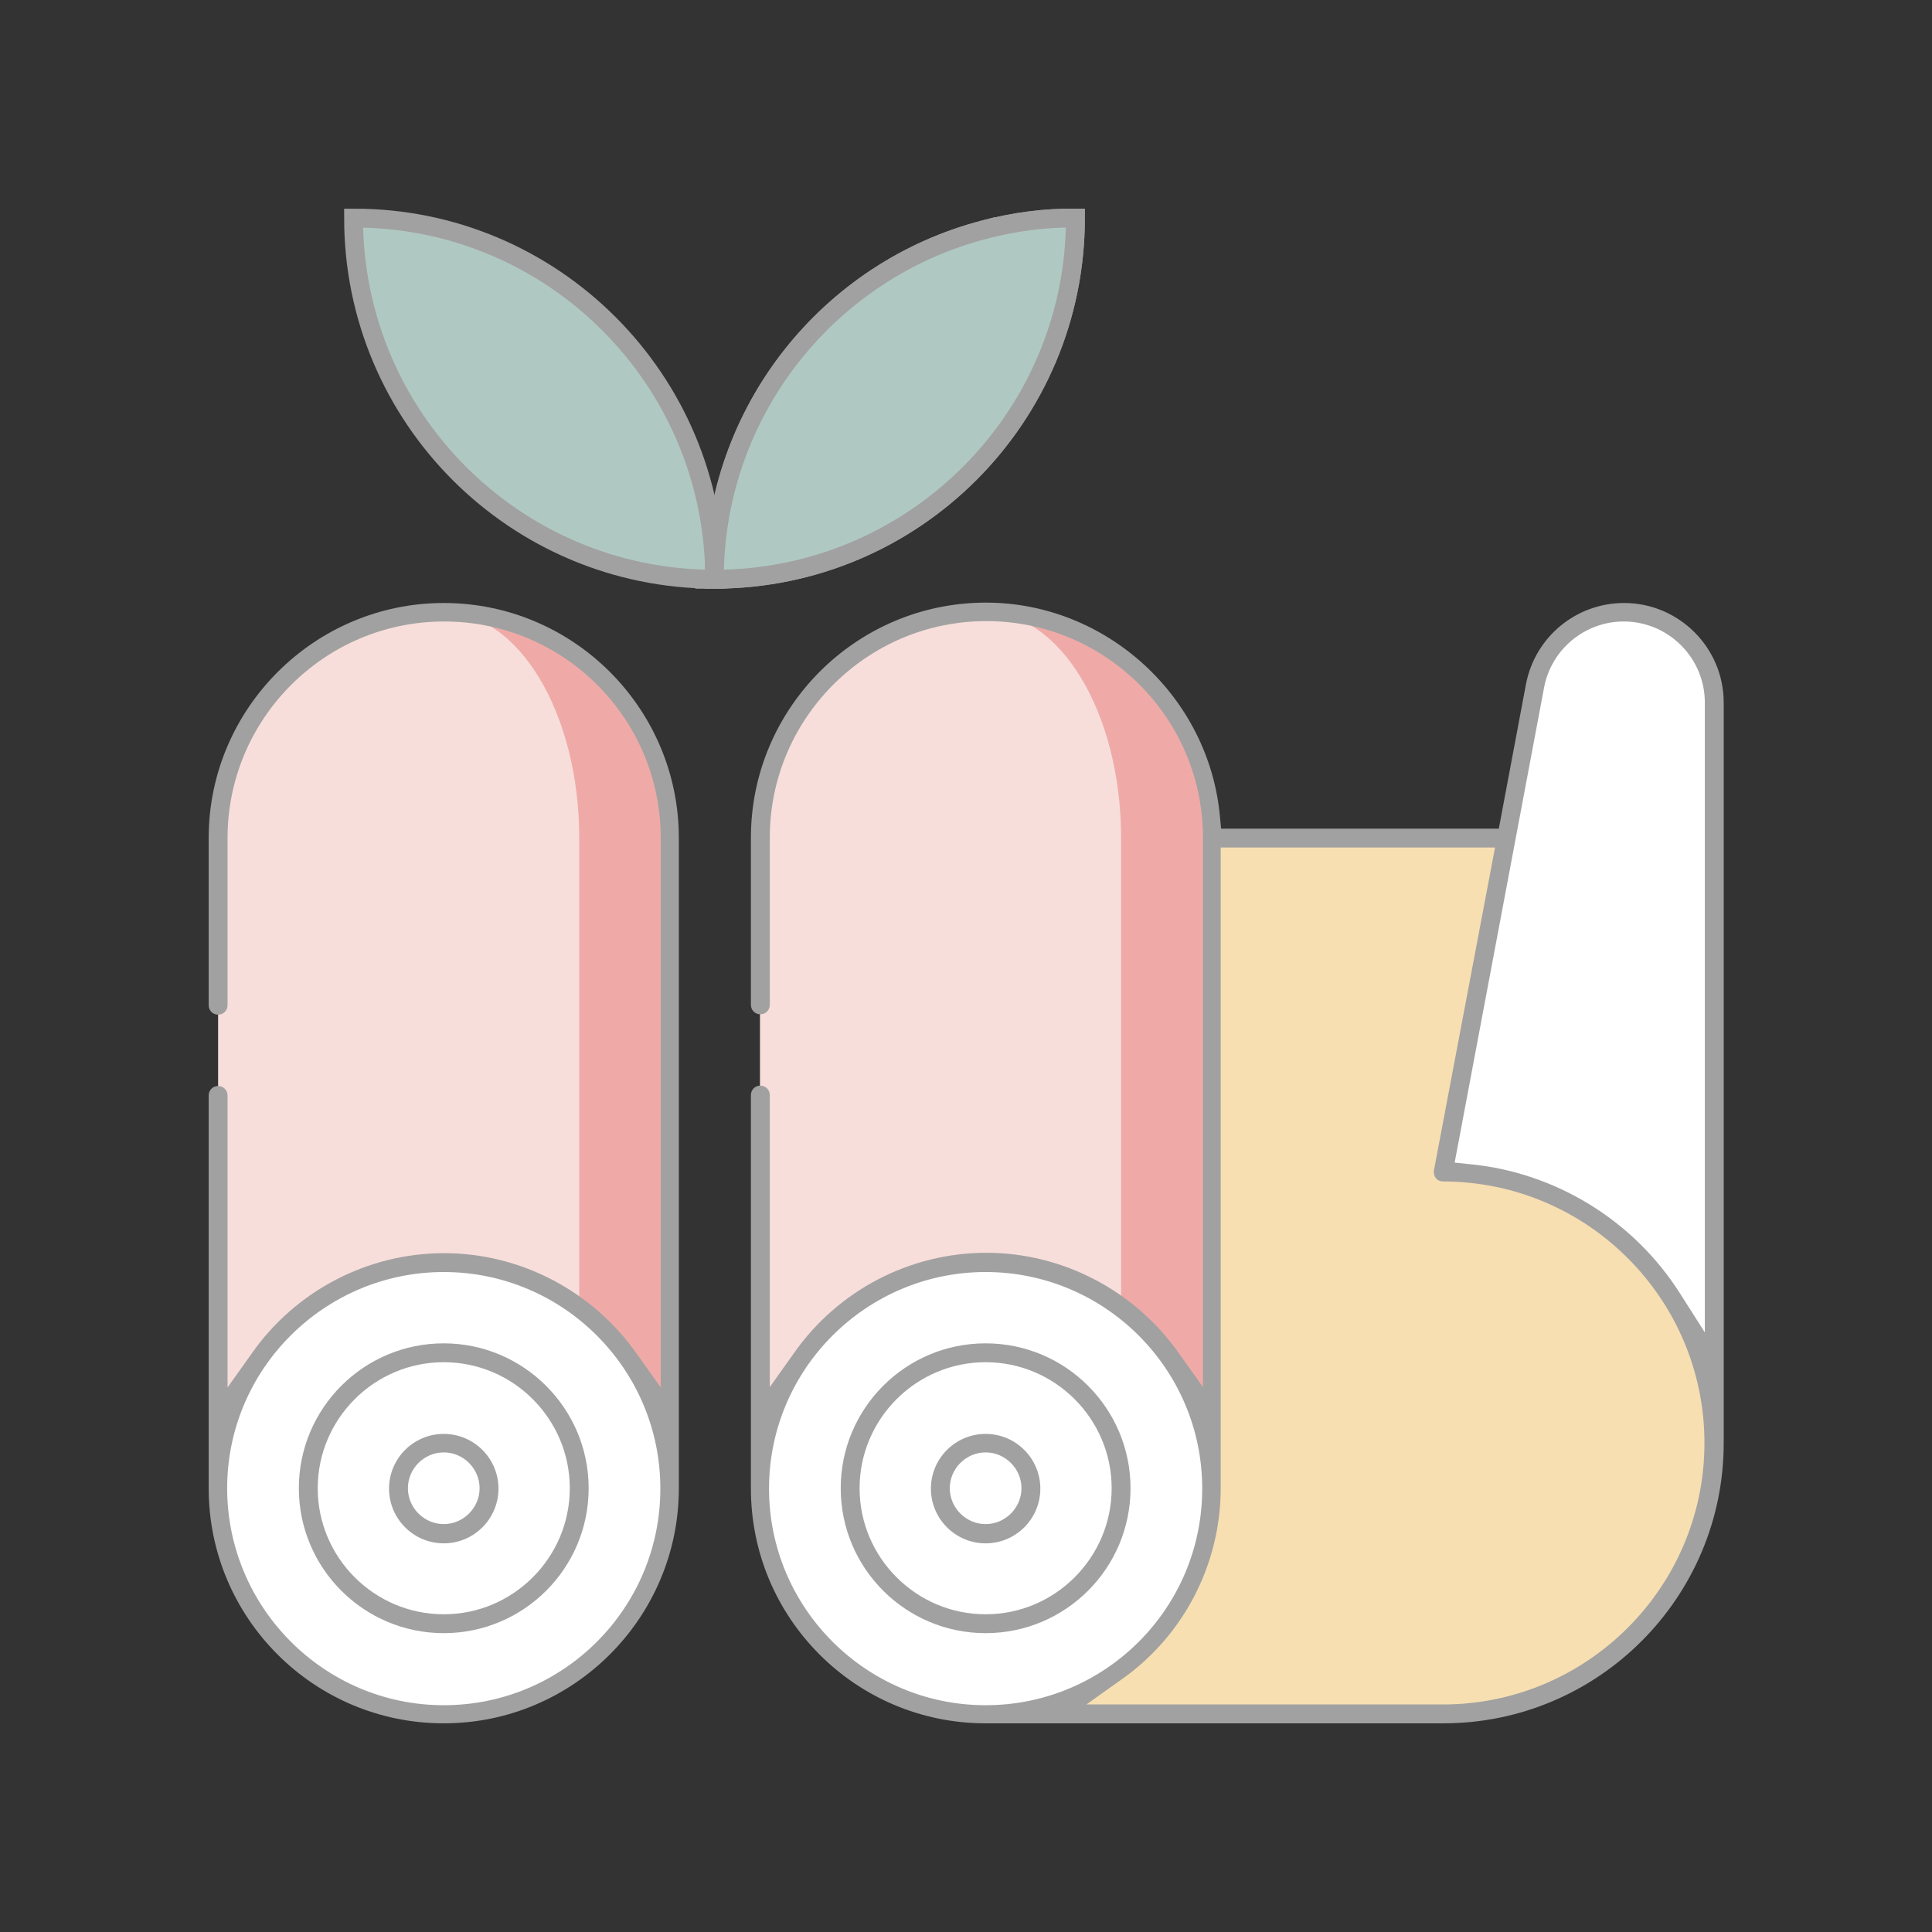
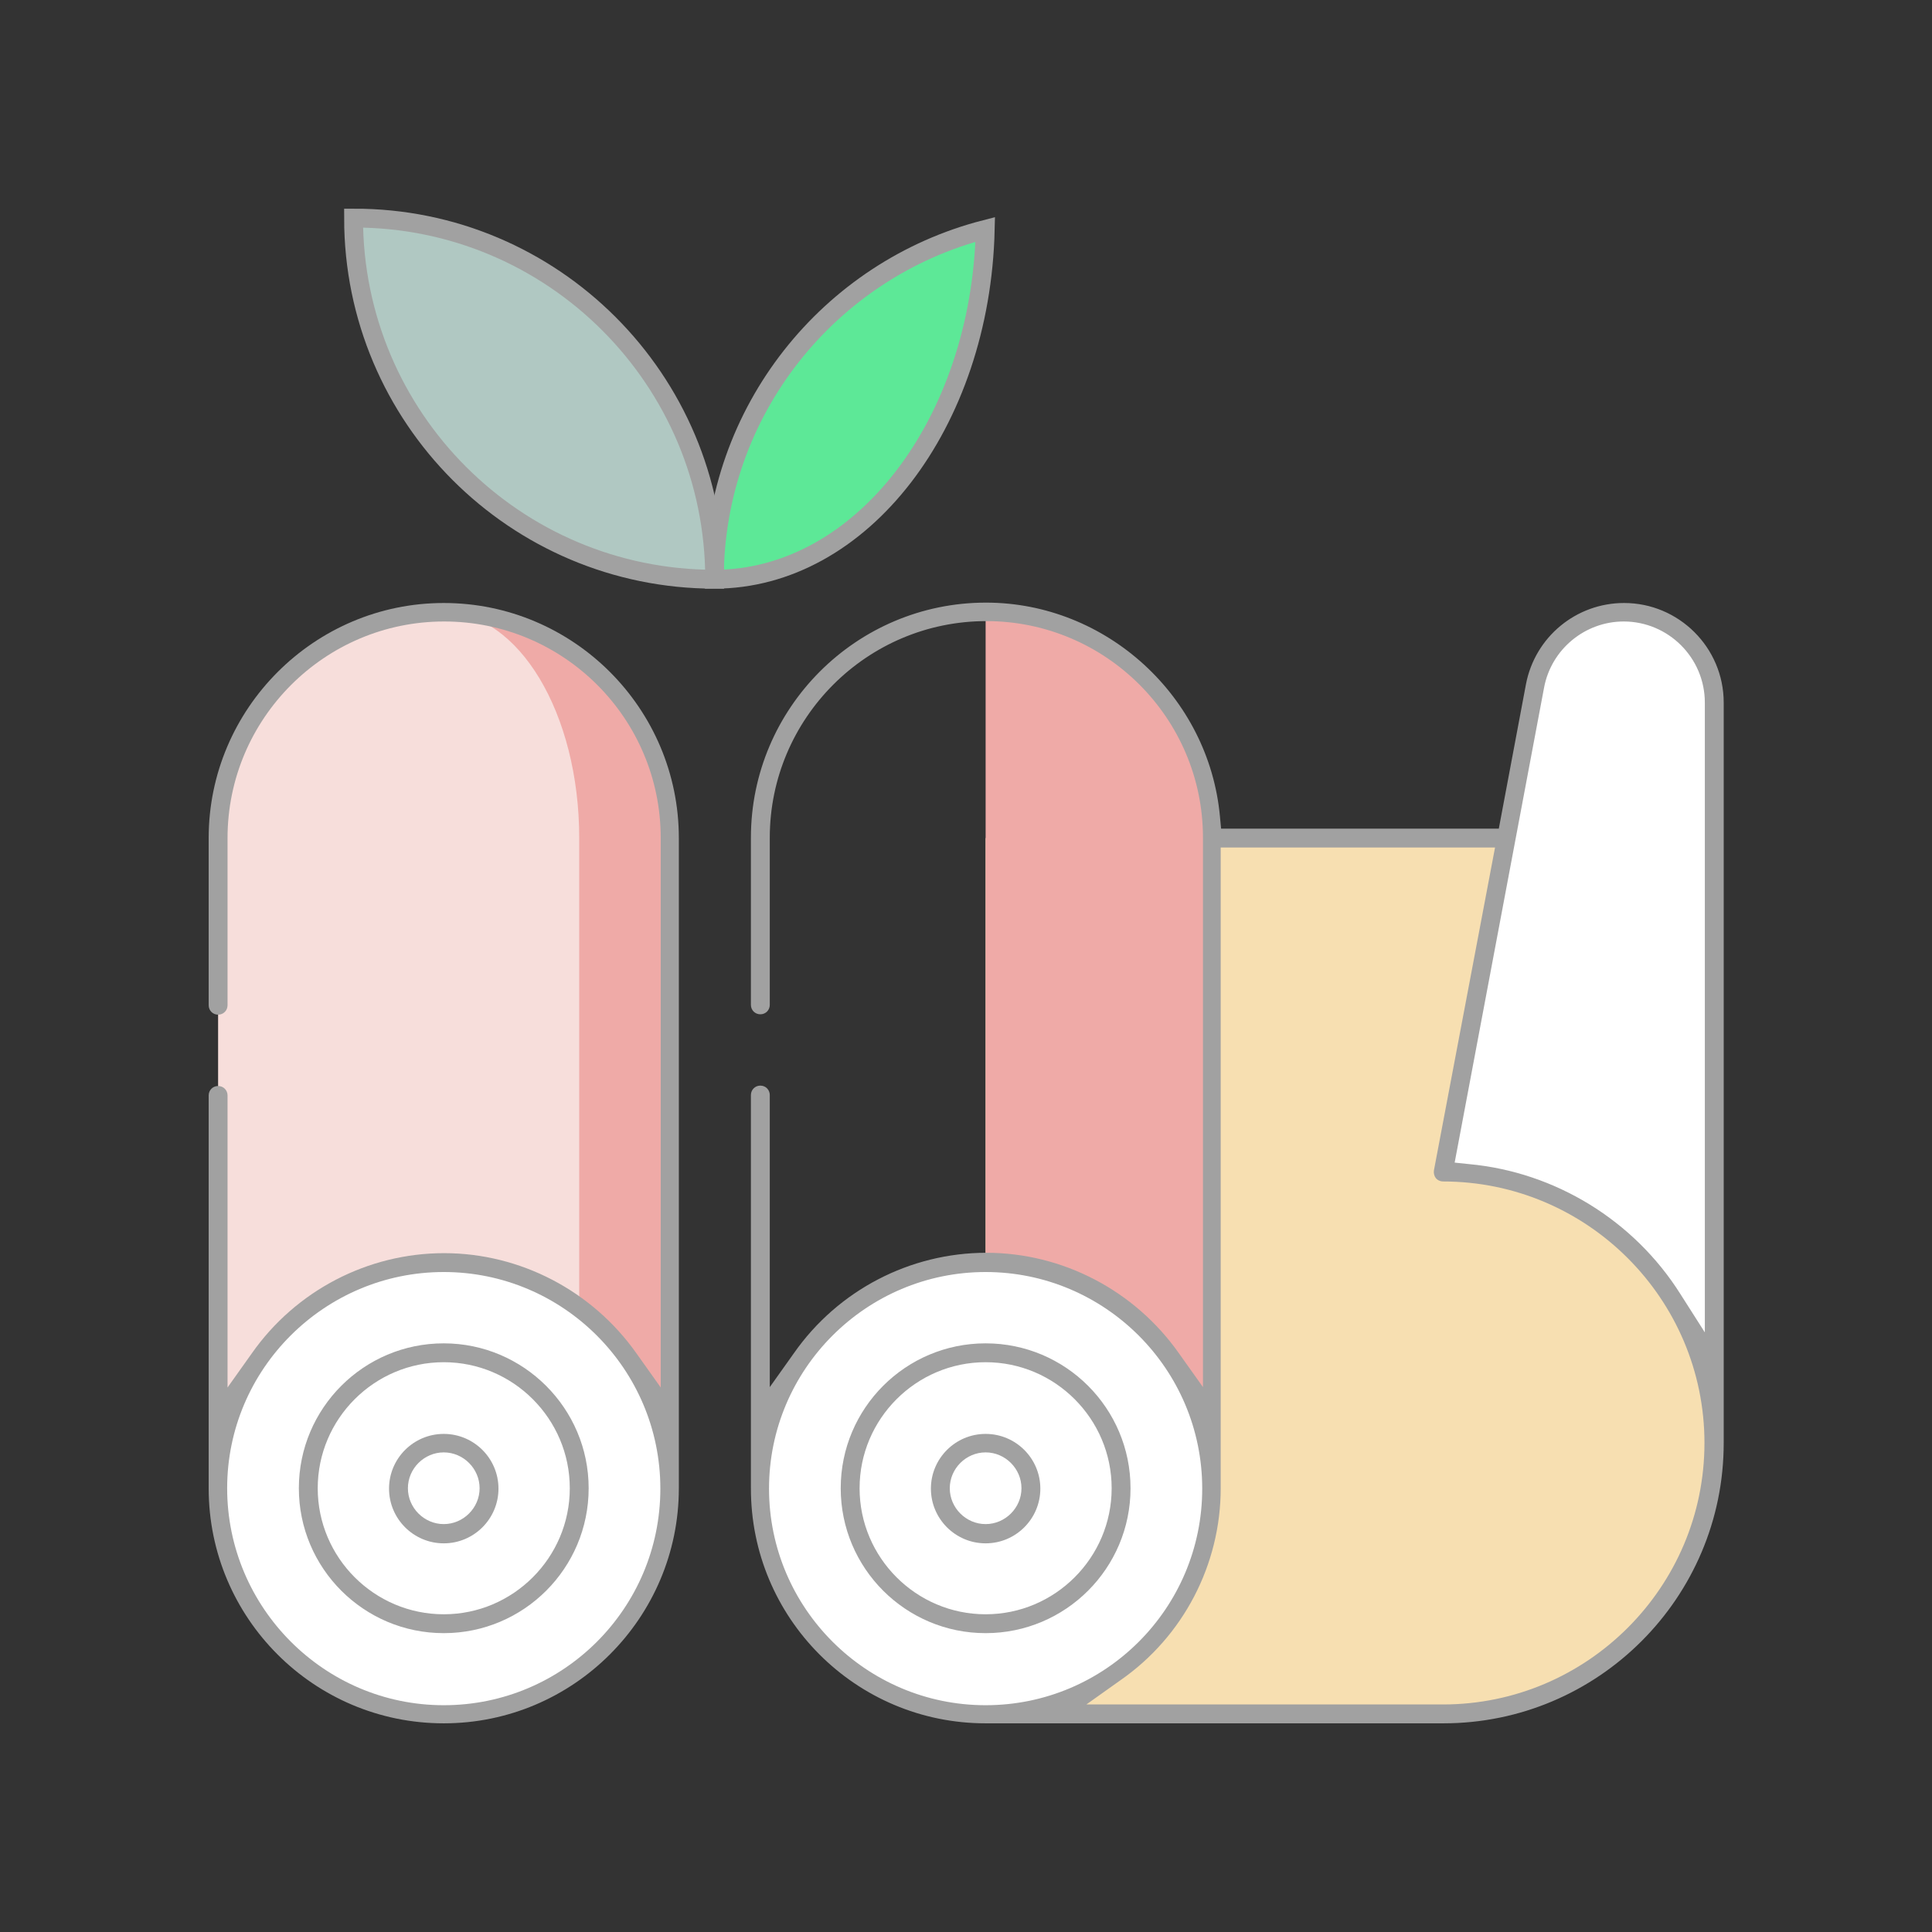
<svg xmlns="http://www.w3.org/2000/svg" version="1.1" id="Capa_1" x="0px" y="0px" viewBox="0 0 512 512" style="enable-background:new 0 0 512 512;" xml:space="preserve">
  <rect x="0" y="0" width="512" height="512" fill="#333333" stroke="none" />
  <style type="text/css"> .st0{fill:#F7DFB1;} .st1{fill:#FFFFFF;} .st2{fill:#EFAAA7;} .st3{fill:#F7DEDB;} .st4{fill:#2ED989;stroke:#A1A1A1;stroke-width:5;stroke-miterlimit:10;} .st5{fill:#5DE897;stroke:#A1A1A1;stroke-width:5;stroke-miterlimit:10;} .st6{fill:#B0C8C2;stroke:#A1A1A1;stroke-width:5;stroke-miterlimit:10;} .st7{fill:#A1A1A1;} </style>
  <path class="st0" d="M430.3,222.1H261.2v232.2h121.3c39.7,0,71.8-32.1,71.8-71.8C454.3,341.8,430.3,222.1,430.3,222.1z" />
  <path class="st1" d="M430.3,162.3c-4.4,0-8.4,1.2-12,3.2V305l12,23.9c14.7,13.1,23.9,32.2,23.9,53.5V186.2 C454.3,173,443.5,162.3,430.3,162.3z" />
  <path class="st1" d="M430.3,186.2v142.7c-12.7-11.4-29.5-18.3-47.9-18.3l16.7-88.6c0,0,7.6-40.4,7.6-40.4 c1.3-6.9,5.6-12.8,11.5-16.3C425.5,169.6,430.3,177.3,430.3,186.2L430.3,186.2z" />
  <path class="st2" d="M261.2,162.3v232.2H321V222.1C321,189,294.2,162.3,261.2,162.3z" />
-   <path class="st3" d="M261.2,162.3c-33,0-59.8,26.8-59.8,59.8v172.3h95.7V222.1C297.1,189,281,162.3,261.2,162.3z" />
  <circle class="st1" cx="261.2" cy="394.4" r="59.8" />
  <circle class="st1" cx="261.2" cy="394.4" r="35.9" />
-   <circle class="st1" cx="261.2" cy="394.4" r="12" />
  <path class="st2" d="M117.6,162.3v232.2h59.8V222.1C177.4,189,150.6,162.3,117.6,162.3z" />
  <path class="st3" d="M117.6,162.3c-33,0-59.8,26.8-59.8,59.8v172.3h95.7V222.1C153.5,189,137.4,162.3,117.6,162.3z" />
-   <path class="st4" d="M261.1,60.8l-71.8,92.7c52.9,0,95.7-42.9,95.7-95.7C276.8,57.7,268.8,58.8,261.1,60.8z" />
  <path class="st5" d="M261.1,60.8c-41.3,10.6-71.8,48.1-71.8,92.7C228.3,153.5,259.9,112.2,261.1,60.8z" />
  <path class="st6" d="M189.4,153.5c-52.9,0-95.7-42.9-95.7-95.7C146.5,57.7,189.4,100.6,189.4,153.5z" />
  <circle class="st1" cx="117.6" cy="394.4" r="59.8" />
  <circle class="st1" cx="117.6" cy="394.4" r="35.9" />
  <circle class="st1" cx="117.6" cy="394.4" r="12" />
  <path class="st7" d="M117.6,456.7c34.4,0,62.3-28,62.3-62.3V222.1c0-34.4-28-62.3-62.3-62.3s-62.3,28-62.3,62.3v44.3 c0,1.4,1.1,2.5,2.5,2.5s2.5-1.1,2.5-2.5v-44.3c0-31.6,25.7-57.4,57.4-57.4s57.4,25.7,57.4,57.4v145.6l-6.4-9 c-11.7-16.6-30.8-26.6-51-26.6c-20.2,0-39.3,9.9-51,26.6l-6.4,9v-77.4c0-1.4-1.1-2.5-2.5-2.5s-2.5,1.1-2.5,2.5v104.1 C55.3,428.8,83.2,456.7,117.6,456.7z M117.6,337.1c31.6,0,57.4,25.7,57.4,57.4s-25.7,57.4-57.4,57.4S60.2,426,60.2,394.4 S86,337.1,117.6,337.1z" />
  <g>
    <path class="st7" d="M117.6,352.5c-23.1,0-41.9,18.8-41.9,41.9c0,23.1,18.8,41.9,41.9,41.9c23.1,0,41.9-18.8,41.9-41.9 C159.5,371.3,140.7,352.5,117.6,352.5z M117.6,424.3c-16.5,0-29.9-13.4-29.9-29.9c0-16.5,13.4-29.9,29.9-29.9 c16.5,0,29.9,13.4,29.9,29.9C147.5,410.9,134.1,424.3,117.6,424.3z" />
    <path class="st1" d="M117.6,439.8c-25,0-45.4-20.4-45.4-45.4c0-25,20.4-45.4,45.4-45.4c25,0,45.4,20.4,45.4,45.4 C163,419.4,142.6,439.8,117.6,439.8z M117.6,356c-21.2,0-38.4,17.2-38.4,38.4s17.2,38.4,38.4,38.4c21.2,0,38.4-17.2,38.4-38.4 S138.7,356,117.6,356z M117.6,427.8c-18.4,0-33.4-15-33.4-33.4c0-18.4,15-33.4,33.4-33.4s33.4,15,33.4,33.4 C151,412.8,136,427.8,117.6,427.8z M117.6,368c-14.6,0-26.4,11.9-26.4,26.4c0,14.6,11.9,26.4,26.4,26.4S144,409,144,394.4 C144,379.9,132.1,368,117.6,368z" />
  </g>
  <g>
    <path class="st7" d="M117.6,376.5c-9.9,0-18,8.1-18,18c0,9.9,8.1,18,18,18c9.9,0,18-8.1,18-18C135.5,384.5,127.5,376.5,117.6,376.5 z M117.6,400.4c-3.3,0-6-2.7-6-6c0-3.3,2.7-6,6-6c3.3,0,6,2.7,6,6C123.6,397.7,120.9,400.4,117.6,400.4z" />
    <path class="st1" d="M117.6,415.9c-11.8,0-21.5-9.6-21.5-21.5s9.6-21.5,21.5-21.5c11.8,0,21.5,9.6,21.5,21.5 S129.4,415.9,117.6,415.9z M117.6,380c-8,0-14.5,6.5-14.5,14.5s6.5,14.5,14.5,14.5c8,0,14.5-6.5,14.5-14.5S125.6,380,117.6,380z M117.6,403.9c-5.2,0-9.5-4.3-9.5-9.5s4.3-9.5,9.5-9.5c5.2,0,9.5,4.3,9.5,9.5S122.8,403.9,117.6,403.9z M117.6,391.9 c-1.4,0-2.5,1.1-2.5,2.5s1.1,2.5,2.5,2.5c1.4,0,2.5-1.1,2.5-2.5S119,391.9,117.6,391.9z" />
  </g>
  <g>
    <path class="st7" d="M261.2,352.5c-23.1,0-41.9,18.8-41.9,41.9c0,23.1,18.8,41.9,41.9,41.9c23.1,0,41.9-18.8,41.9-41.9 C303.1,371.3,284.3,352.5,261.2,352.5z M261.2,424.3c-16.5,0-29.9-13.4-29.9-29.9c0-16.5,13.4-29.9,29.9-29.9s29.9,13.4,29.9,29.9 C291.1,410.9,277.7,424.3,261.2,424.3z" />
    <path class="st1" d="M261.2,439.8c-25,0-45.4-20.4-45.4-45.4c0-25,20.4-45.4,45.4-45.4c25,0,45.4,20.4,45.4,45.4 C306.6,419.4,286.2,439.8,261.2,439.8z M261.2,356c-21.2,0-38.4,17.2-38.4,38.4s17.2,38.4,38.4,38.4s38.4-17.2,38.4-38.4 S282.4,356,261.2,356z M261.2,427.8c-18.4,0-33.4-15-33.4-33.4c0-18.4,15-33.4,33.4-33.4c18.4,0,33.4,15,33.4,33.4 C294.6,412.8,279.6,427.8,261.2,427.8z M261.2,368c-14.6,0-26.4,11.9-26.4,26.4c0,14.6,11.9,26.4,26.4,26.4 c14.6,0,26.4-11.9,26.4-26.4C287.6,379.9,275.8,368,261.2,368z" />
  </g>
  <g>
    <path class="st7" d="M261.2,376.5c-9.9,0-18,8.1-18,18c0,9.9,8.1,18,18,18s18-8.1,18-18C279.1,384.5,271.1,376.5,261.2,376.5z M261.2,400.4c-3.3,0-6-2.7-6-6c0-3.3,2.7-6,6-6s6,2.7,6,6C267.2,397.7,264.5,400.4,261.2,400.4z" />
    <path class="st1" d="M261.2,415.9c-11.8,0-21.5-9.6-21.5-21.5s9.6-21.5,21.5-21.5c11.8,0,21.5,9.6,21.5,21.5S273,415.9,261.2,415.9 z M261.2,380c-8,0-14.5,6.5-14.5,14.5s6.5,14.5,14.5,14.5s14.5-6.5,14.5-14.5S269.2,380,261.2,380z M261.2,403.9 c-5.2,0-9.5-4.3-9.5-9.5s4.3-9.5,9.5-9.5c5.2,0,9.5,4.3,9.5,9.5S266.4,403.9,261.2,403.9z M261.2,391.9c-1.4,0-2.5,1.1-2.5,2.5 s1.1,2.5,2.5,2.5s2.5-1.1,2.5-2.5S262.6,391.9,261.2,391.9z" />
  </g>
  <path class="st7" d="M261.2,456.7h121.3c41,0,74.3-33.3,74.3-74.3V186.2c0-14.6-11.9-26.4-26.4-26.4c-12.7,0-23.6,9-26,21.5 l-7.2,38.3h-73.6l-0.3-3.2c-2.9-31.8-30.1-56.7-62-56.7c-34.4,0-62.3,28-62.3,62.3v44.3c0,1.4,1.1,2.5,2.5,2.5 c1.4,0,2.5-1.1,2.5-2.5v-44.3c0-31.6,25.7-57.4,57.4-57.4c31.6,0,57.4,25.7,57.4,57.4v145.6l-6.4-9c-11.7-16.6-30.8-26.6-51-26.6 c-20.2,0-39.3,9.9-51,26.6l-6.4,9v-77.4c0-1.4-1.1-2.5-2.5-2.5c-1.4,0-2.5,1.1-2.5,2.5v104.1C198.9,428.8,226.8,456.7,261.2,456.7z M409.2,182.2c1.9-10.1,10.8-17.5,21.1-17.5c11.8,0,21.5,9.6,21.5,21.5v166.9l-6.5-10.2c-12.3-19.5-33.2-32.3-56-34.4l-3.8-0.4 L409.2,182.2z M323.5,394.4V224.6h72.7L380,310.2c-0.1,0.7,0.1,1.5,0.5,2c0.5,0.6,1.2,0.9,1.9,0.9c38.2,0,69.3,31.1,69.3,69.3 s-31.1,69.3-69.3,69.3h-94.5l9-6.4C313.6,433.7,323.5,414.6,323.5,394.4z M261.2,337.1c31.6,0,57.4,25.7,57.4,57.4 s-25.7,57.4-57.4,57.4c-31.6,0-57.4-25.7-57.4-57.4S229.6,337.1,261.2,337.1z" />
-   <path class="st6" d="M261.1,60.8c-41.3,10.6-71.8,48.1-71.8,92.7c52.9,0,95.7-42.9,95.7-95.7C276.8,57.7,268.8,58.8,261.1,60.8z" />
</svg>